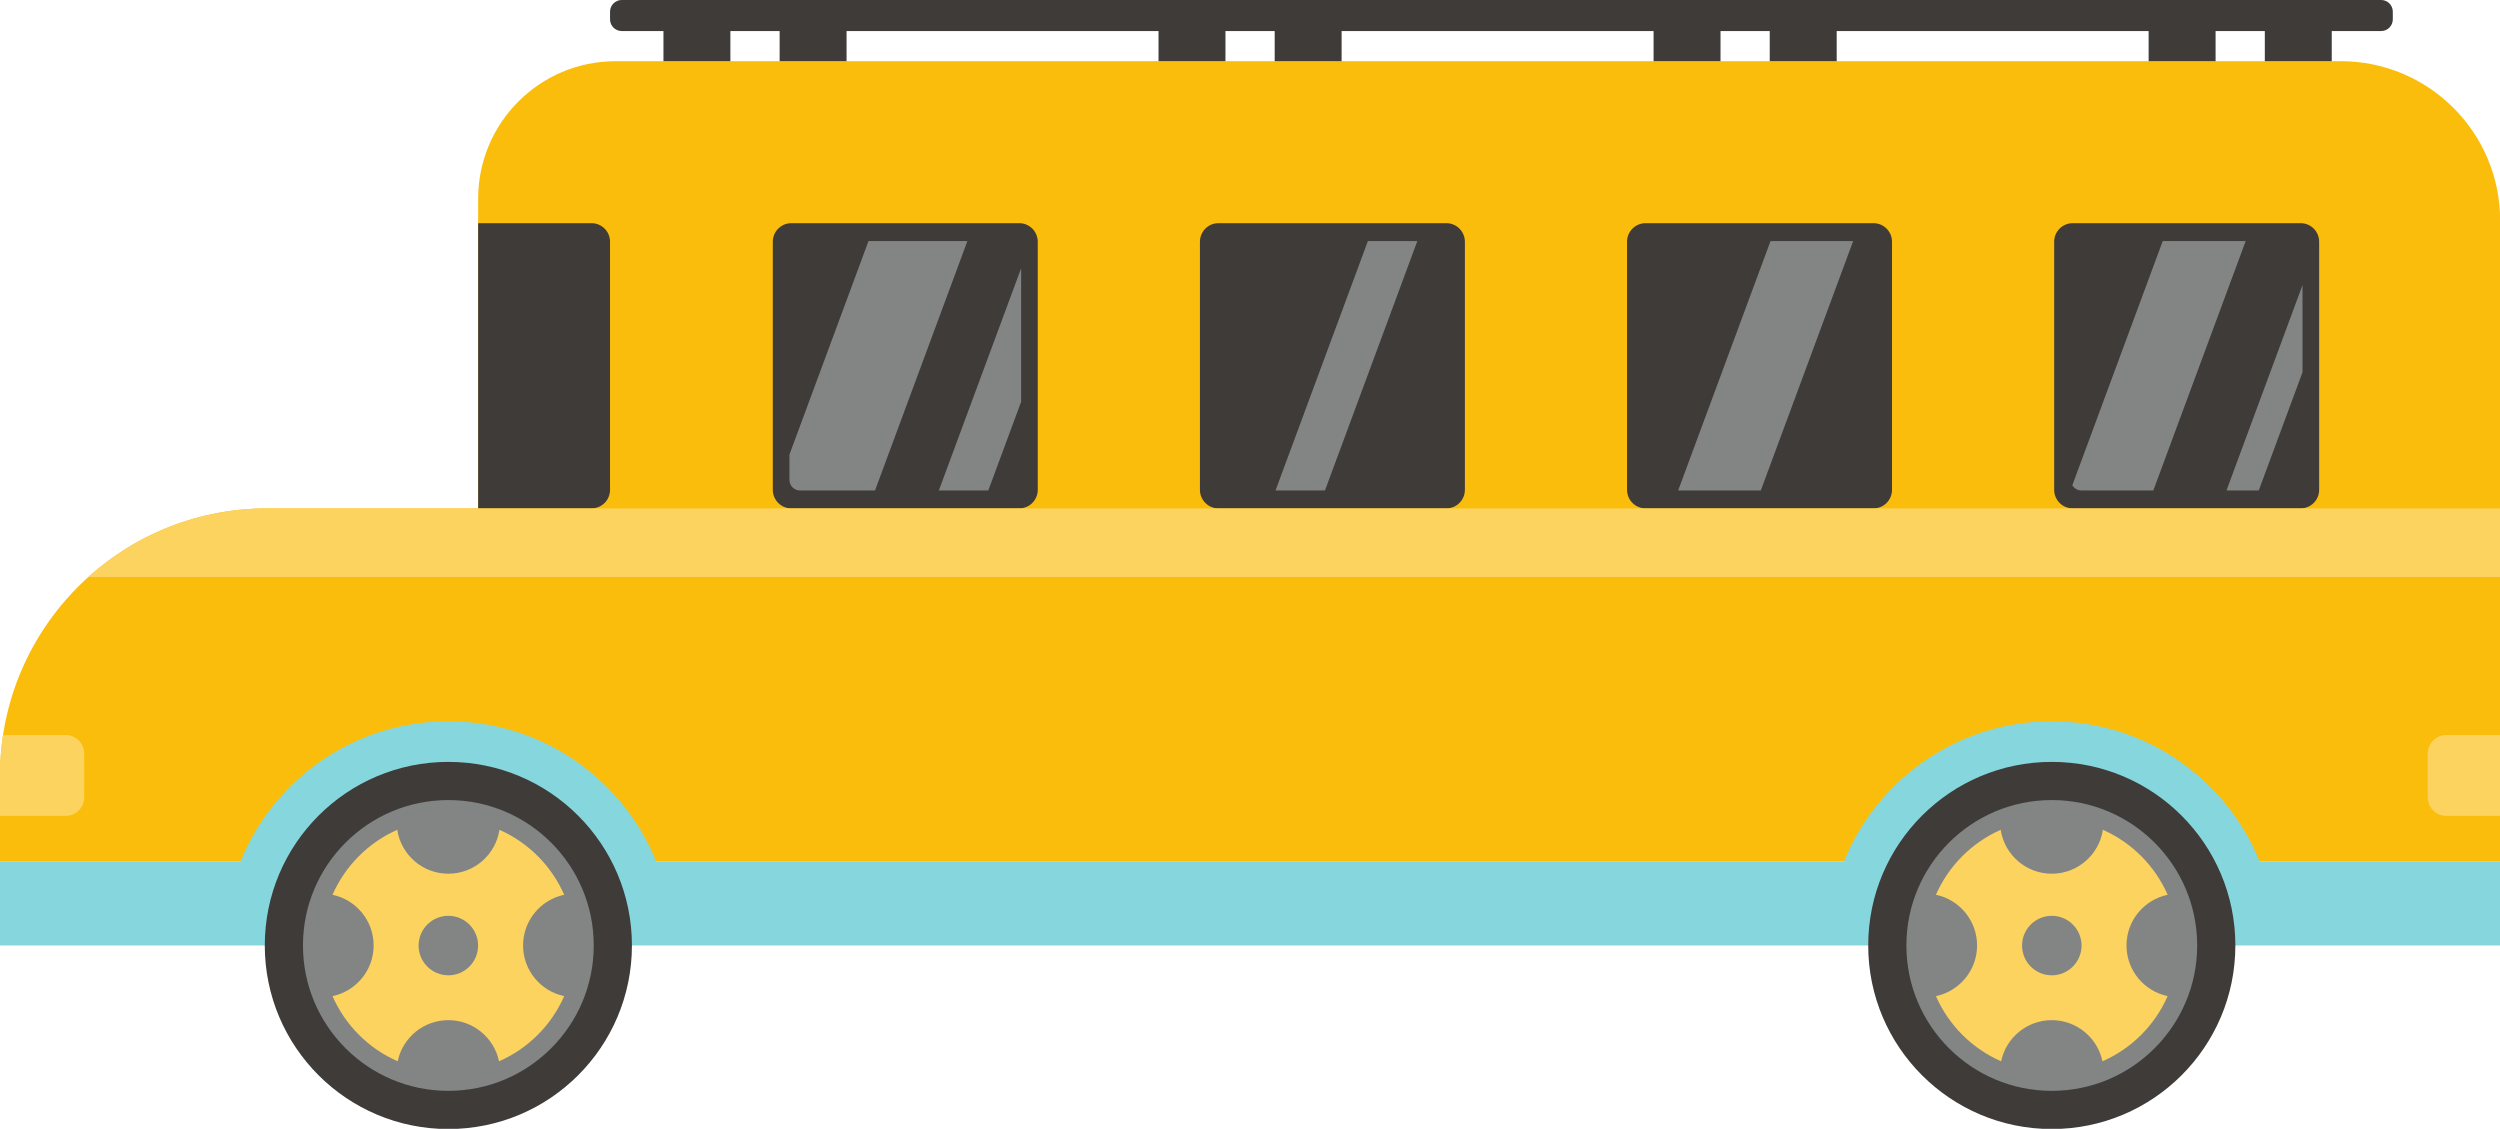
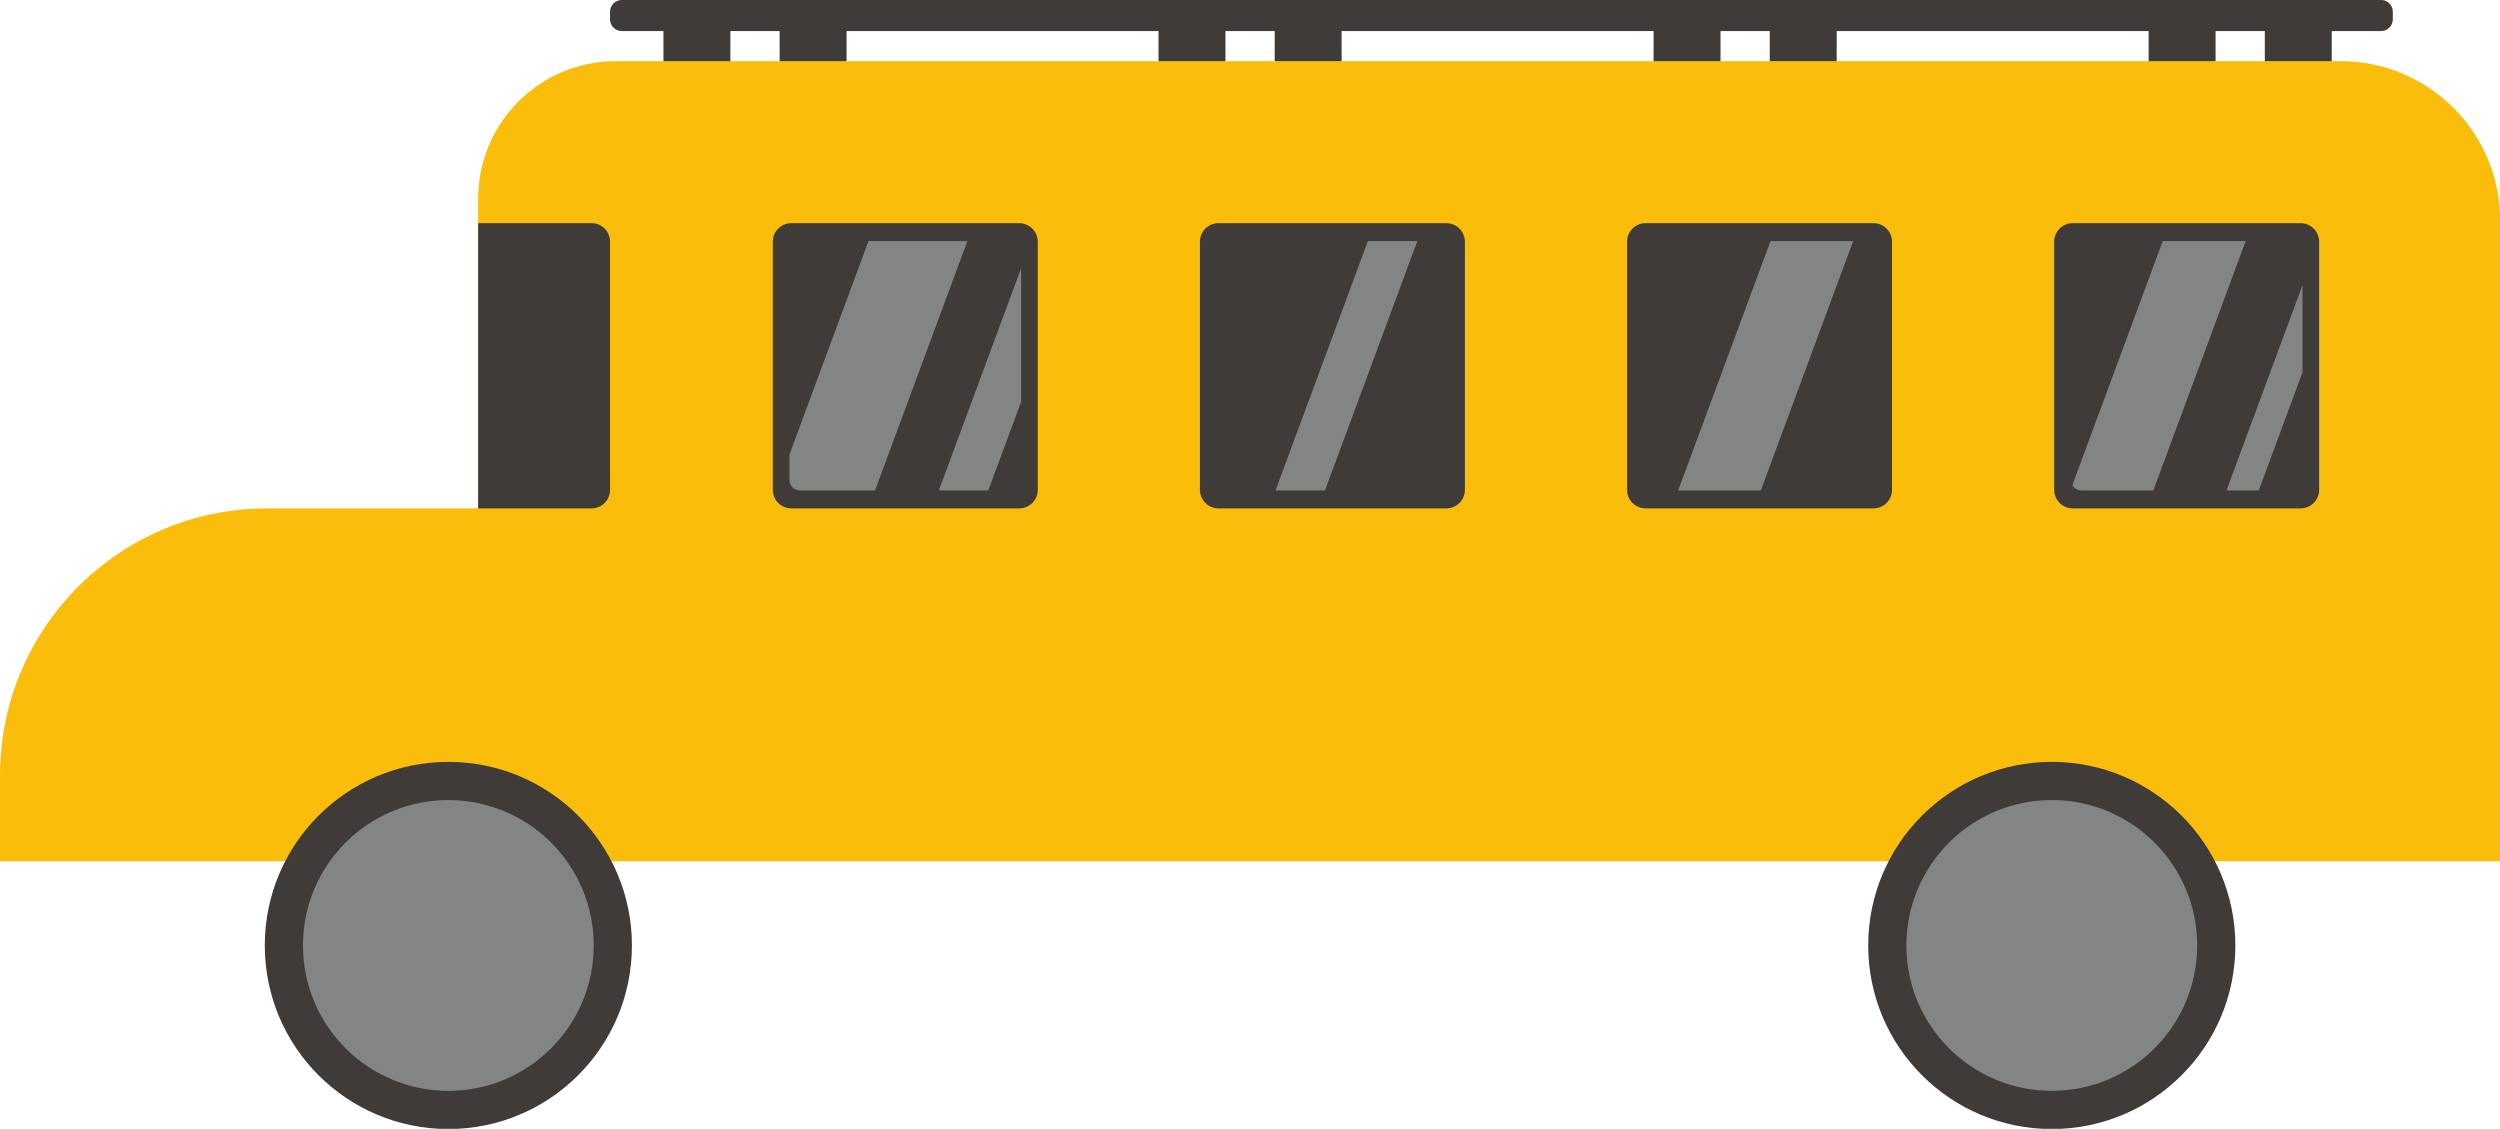
<svg xmlns="http://www.w3.org/2000/svg" height="225.9" preserveAspectRatio="xMidYMid meet" version="1.0" viewBox="0.0 0.0 500.3 225.9" width="500.3" zoomAndPan="magnify">
  <defs>
    <clipPath id="a">
      <path d="M 0 12 L 500.328 12 L 500.328 173 L 0 173 Z M 0 12" />
    </clipPath>
    <clipPath id="b">
-       <path d="M 0 144 L 500.328 144 L 500.328 190 L 0 190 Z M 0 144" />
-     </clipPath>
+       </clipPath>
    <clipPath id="c">
      <path d="M 52 0 L 479 0 L 479 225.941 L 52 225.941 Z M 52 0" />
    </clipPath>
    <clipPath id="d">
-       <path d="M 0 101 L 500.328 101 L 500.328 213 L 0 213 Z M 0 101" />
-     </clipPath>
+       </clipPath>
  </defs>
  <g>
    <g clip-path="url(#a)" id="change1_1">
      <path d="M 95.688 101.738 L 95.688 39.766 C 95.688 24.566 108.008 12.246 123.203 12.246 L 468.434 12.246 C 486.047 12.246 500.328 26.527 500.328 44.145 L 500.328 172.352 L 0 172.352 L 0 155.184 C 0 125.664 23.926 101.738 53.445 101.738 L 95.688 101.738" fill="#fabd0b" />
    </g>
    <g clip-path="url(#b)" id="change2_1">
-       <path d="M 500.328 172.352 L 500.328 189.203 L 0 189.203 L 0 172.352 L 48.152 172.352 C 54.812 155.93 70.91 144.344 89.723 144.344 C 108.535 144.344 124.633 155.93 131.297 172.352 L 369.031 172.352 C 375.695 155.93 391.789 144.344 410.605 144.344 C 429.414 144.344 445.516 155.93 452.176 172.352 L 500.328 172.352" fill="#86d7dd" />
-     </g>
+       </g>
    <g clip-path="url(#c)" id="change3_1">
      <path d="M 466.629 6.215 L 453.234 6.215 L 453.234 12.246 L 466.629 12.246 Z M 443.383 6.215 L 429.984 6.215 L 429.984 12.246 L 443.383 12.246 Z M 367.559 6.215 L 354.16 6.215 L 354.16 12.246 L 367.559 12.246 Z M 344.309 6.215 L 330.914 6.215 L 330.914 12.246 L 344.309 12.246 Z M 268.484 6.215 L 255.09 6.215 L 255.09 12.246 L 268.484 12.246 Z M 245.238 6.215 L 231.844 6.215 L 231.844 12.246 L 245.238 12.246 Z M 169.414 6.215 L 156.02 6.215 L 156.02 12.246 L 169.414 12.246 Z M 146.164 6.215 L 132.77 6.215 L 132.77 12.246 L 146.164 12.246 Z M 476.508 -0.004 L 124.426 -0.004 C 123.133 -0.004 122.082 1.047 122.082 2.34 L 122.082 3.871 C 122.082 5.168 123.133 6.215 124.426 6.215 L 476.508 6.215 C 477.801 6.215 478.848 5.168 478.848 3.871 L 478.848 2.34 C 478.848 1.047 477.801 -0.004 476.508 -0.004 Z M 447.34 189.203 C 447.34 168.914 430.895 152.469 410.605 152.469 C 390.316 152.469 373.867 168.914 373.867 189.203 C 373.867 209.492 390.316 225.941 410.605 225.941 C 430.895 225.941 447.34 209.492 447.34 189.203 Z M 126.461 189.203 C 126.461 168.914 110.012 152.469 89.723 152.469 C 69.434 152.469 52.988 168.914 52.988 189.203 C 52.988 209.492 69.434 225.941 89.723 225.941 C 110.012 225.941 126.461 209.492 126.461 189.203 Z M 464.109 98.023 L 464.109 48.375 C 464.109 46.324 462.445 44.66 460.391 44.66 L 414.801 44.66 C 412.746 44.66 411.082 46.324 411.082 48.375 L 411.082 98.023 C 411.082 100.074 412.746 101.738 414.801 101.738 L 460.391 101.738 C 462.445 101.738 464.109 100.074 464.109 98.023 Z M 378.629 98.023 L 378.629 48.375 C 378.629 46.324 376.969 44.66 374.914 44.66 L 329.324 44.66 C 327.27 44.66 325.605 46.324 325.605 48.375 L 325.605 98.023 C 325.605 100.074 327.27 101.738 329.324 101.738 L 374.914 101.738 C 376.969 101.738 378.629 100.074 378.629 98.023 Z M 293.152 98.023 L 293.152 48.375 C 293.152 46.324 291.488 44.66 289.438 44.66 L 243.844 44.66 C 241.793 44.66 240.129 46.324 240.129 48.375 L 240.129 98.023 C 240.129 100.074 241.793 101.738 243.844 101.738 L 289.438 101.738 C 291.488 101.738 293.152 100.074 293.152 98.023 Z M 207.676 98.023 L 207.676 48.375 C 207.676 46.324 206.012 44.66 203.961 44.66 L 158.367 44.66 C 156.316 44.66 154.652 46.324 154.652 48.375 L 154.652 98.023 C 154.652 100.074 156.316 101.738 158.367 101.738 L 203.961 101.738 C 206.012 101.738 207.676 100.074 207.676 98.023 Z M 122.082 48.375 L 122.082 98.023 C 122.082 100.074 120.422 101.738 118.367 101.738 L 95.688 101.738 L 95.688 44.66 L 118.367 44.66 C 120.422 44.66 122.082 46.324 122.082 48.375" fill="#3e3b39" />
    </g>
    <g id="change4_1">
      <path d="M 449.406 48.242 L 432.805 48.242 L 414.715 97.105 C 415.086 97.73 415.762 98.156 416.543 98.156 L 430.922 98.156 Z M 452.02 98.156 L 460.781 74.492 L 460.781 57.047 L 445.559 98.156 Z M 335.832 98.156 L 352.371 98.156 L 370.855 48.242 L 354.316 48.242 Z M 255.258 98.156 L 265.152 98.156 L 283.637 48.242 L 273.742 48.242 Z M 197.773 98.156 L 204.352 80.398 L 204.352 53.676 L 187.879 98.156 Z M 193.594 48.242 L 173.805 48.242 L 157.98 90.98 L 157.98 96.023 C 157.98 97.203 158.934 98.156 160.109 98.156 L 175.109 98.156 Z M 439.699 189.203 C 439.699 173.133 426.672 160.109 410.605 160.109 C 394.535 160.109 381.508 173.133 381.508 189.203 C 381.508 205.273 394.535 218.301 410.605 218.301 C 426.672 218.301 439.699 205.273 439.699 189.203 Z M 89.723 218.301 C 73.656 218.301 60.629 205.273 60.629 189.203 C 60.629 173.133 73.656 160.109 89.723 160.109 C 105.793 160.109 118.82 173.133 118.82 189.203 C 118.82 205.273 105.793 218.301 89.723 218.301" fill="#838585" />
    </g>
    <g clip-path="url(#d)" id="change5_1">
      <path d="M 17.668 115.484 C 27.145 106.941 39.684 101.738 53.445 101.738 L 500.328 101.738 L 500.328 115.484 Z M 500.328 163.27 L 489.531 163.27 C 487.492 163.27 485.84 161.613 485.84 159.574 L 485.84 150.793 C 485.84 148.754 487.492 147.098 489.531 147.098 L 500.328 147.098 Z M 0 163.27 L 0 155.184 C 0 152.434 0.207 149.734 0.609 147.098 L 13.156 147.098 C 15.195 147.098 16.848 148.754 16.848 150.793 L 16.848 159.574 C 16.848 161.613 15.195 163.27 13.156 163.27 Z M 410.605 195.18 C 407.316 195.18 404.652 192.512 404.652 189.227 C 404.652 185.938 407.316 183.273 410.605 183.273 C 413.891 183.273 416.559 185.938 416.559 189.227 C 416.559 192.512 413.891 195.18 410.605 195.18 Z M 425.555 189.203 C 425.555 184.211 429.086 180.047 433.789 179.062 C 431.25 173.273 426.613 168.621 420.832 166.062 C 420.074 171.035 415.789 174.848 410.605 174.848 C 405.418 174.848 401.137 171.035 400.375 166.062 C 394.594 168.621 389.957 173.273 387.418 179.062 C 392.121 180.047 395.652 184.211 395.652 189.203 C 395.652 194.195 392.121 198.359 387.418 199.344 C 389.969 205.164 394.641 209.84 400.465 212.387 C 401.445 207.688 405.613 204.152 410.605 204.152 C 415.598 204.152 419.762 207.688 420.742 212.387 C 426.566 209.84 431.238 205.164 433.789 199.344 C 429.086 198.359 425.555 194.195 425.555 189.203 Z M 89.723 195.18 C 86.438 195.18 83.77 192.512 83.77 189.227 C 83.77 185.938 86.438 183.273 89.723 183.273 C 93.012 183.273 95.676 185.938 95.676 189.227 C 95.676 192.512 93.012 195.18 89.723 195.18 Z M 104.676 189.203 C 104.676 184.211 108.207 180.047 112.906 179.062 C 110.371 173.273 105.73 168.621 99.953 166.062 C 99.191 171.035 94.91 174.848 89.723 174.848 C 84.539 174.848 80.254 171.035 79.496 166.062 C 73.715 168.621 69.078 173.273 66.539 179.062 C 71.242 180.047 74.773 184.211 74.773 189.203 C 74.773 194.195 71.242 198.359 66.539 199.344 C 69.09 205.164 73.762 209.84 79.586 212.387 C 80.566 207.688 84.73 204.152 89.723 204.152 C 94.715 204.152 98.883 207.688 99.863 212.387 C 105.684 209.84 110.359 205.164 112.906 199.344 C 108.207 198.359 104.676 194.195 104.676 189.203" fill="#fcd35f" />
    </g>
  </g>
</svg>